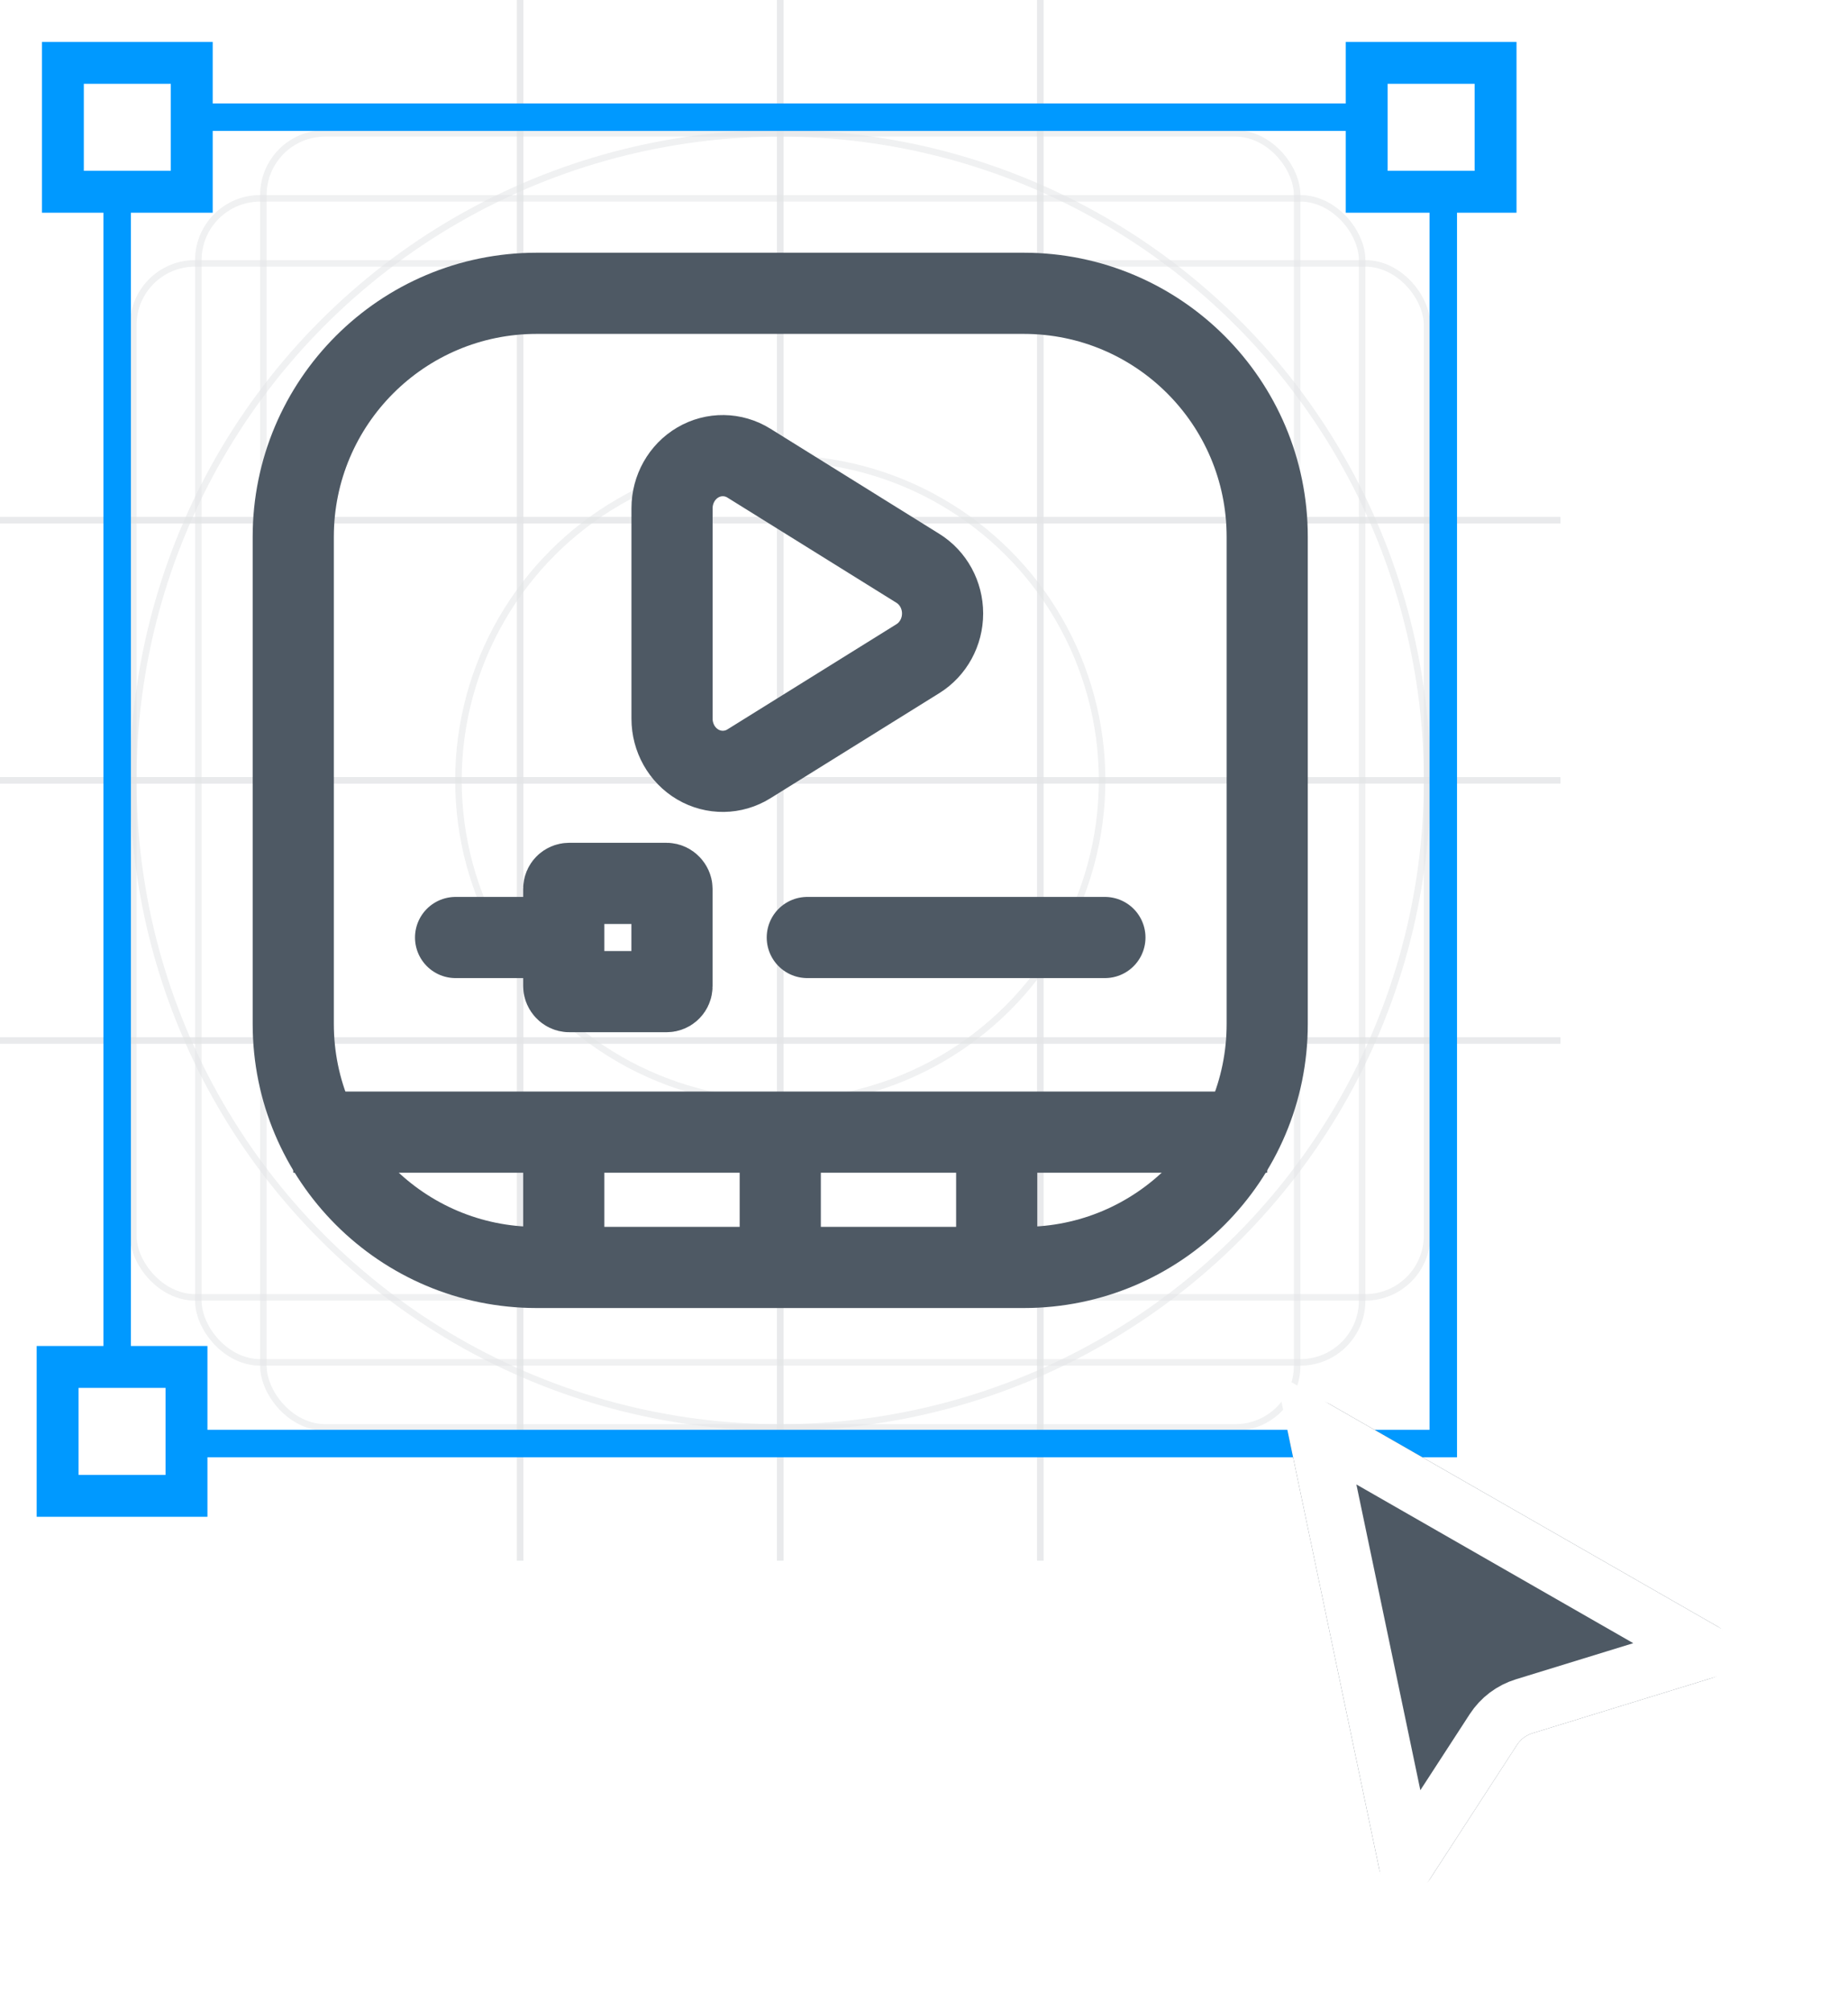
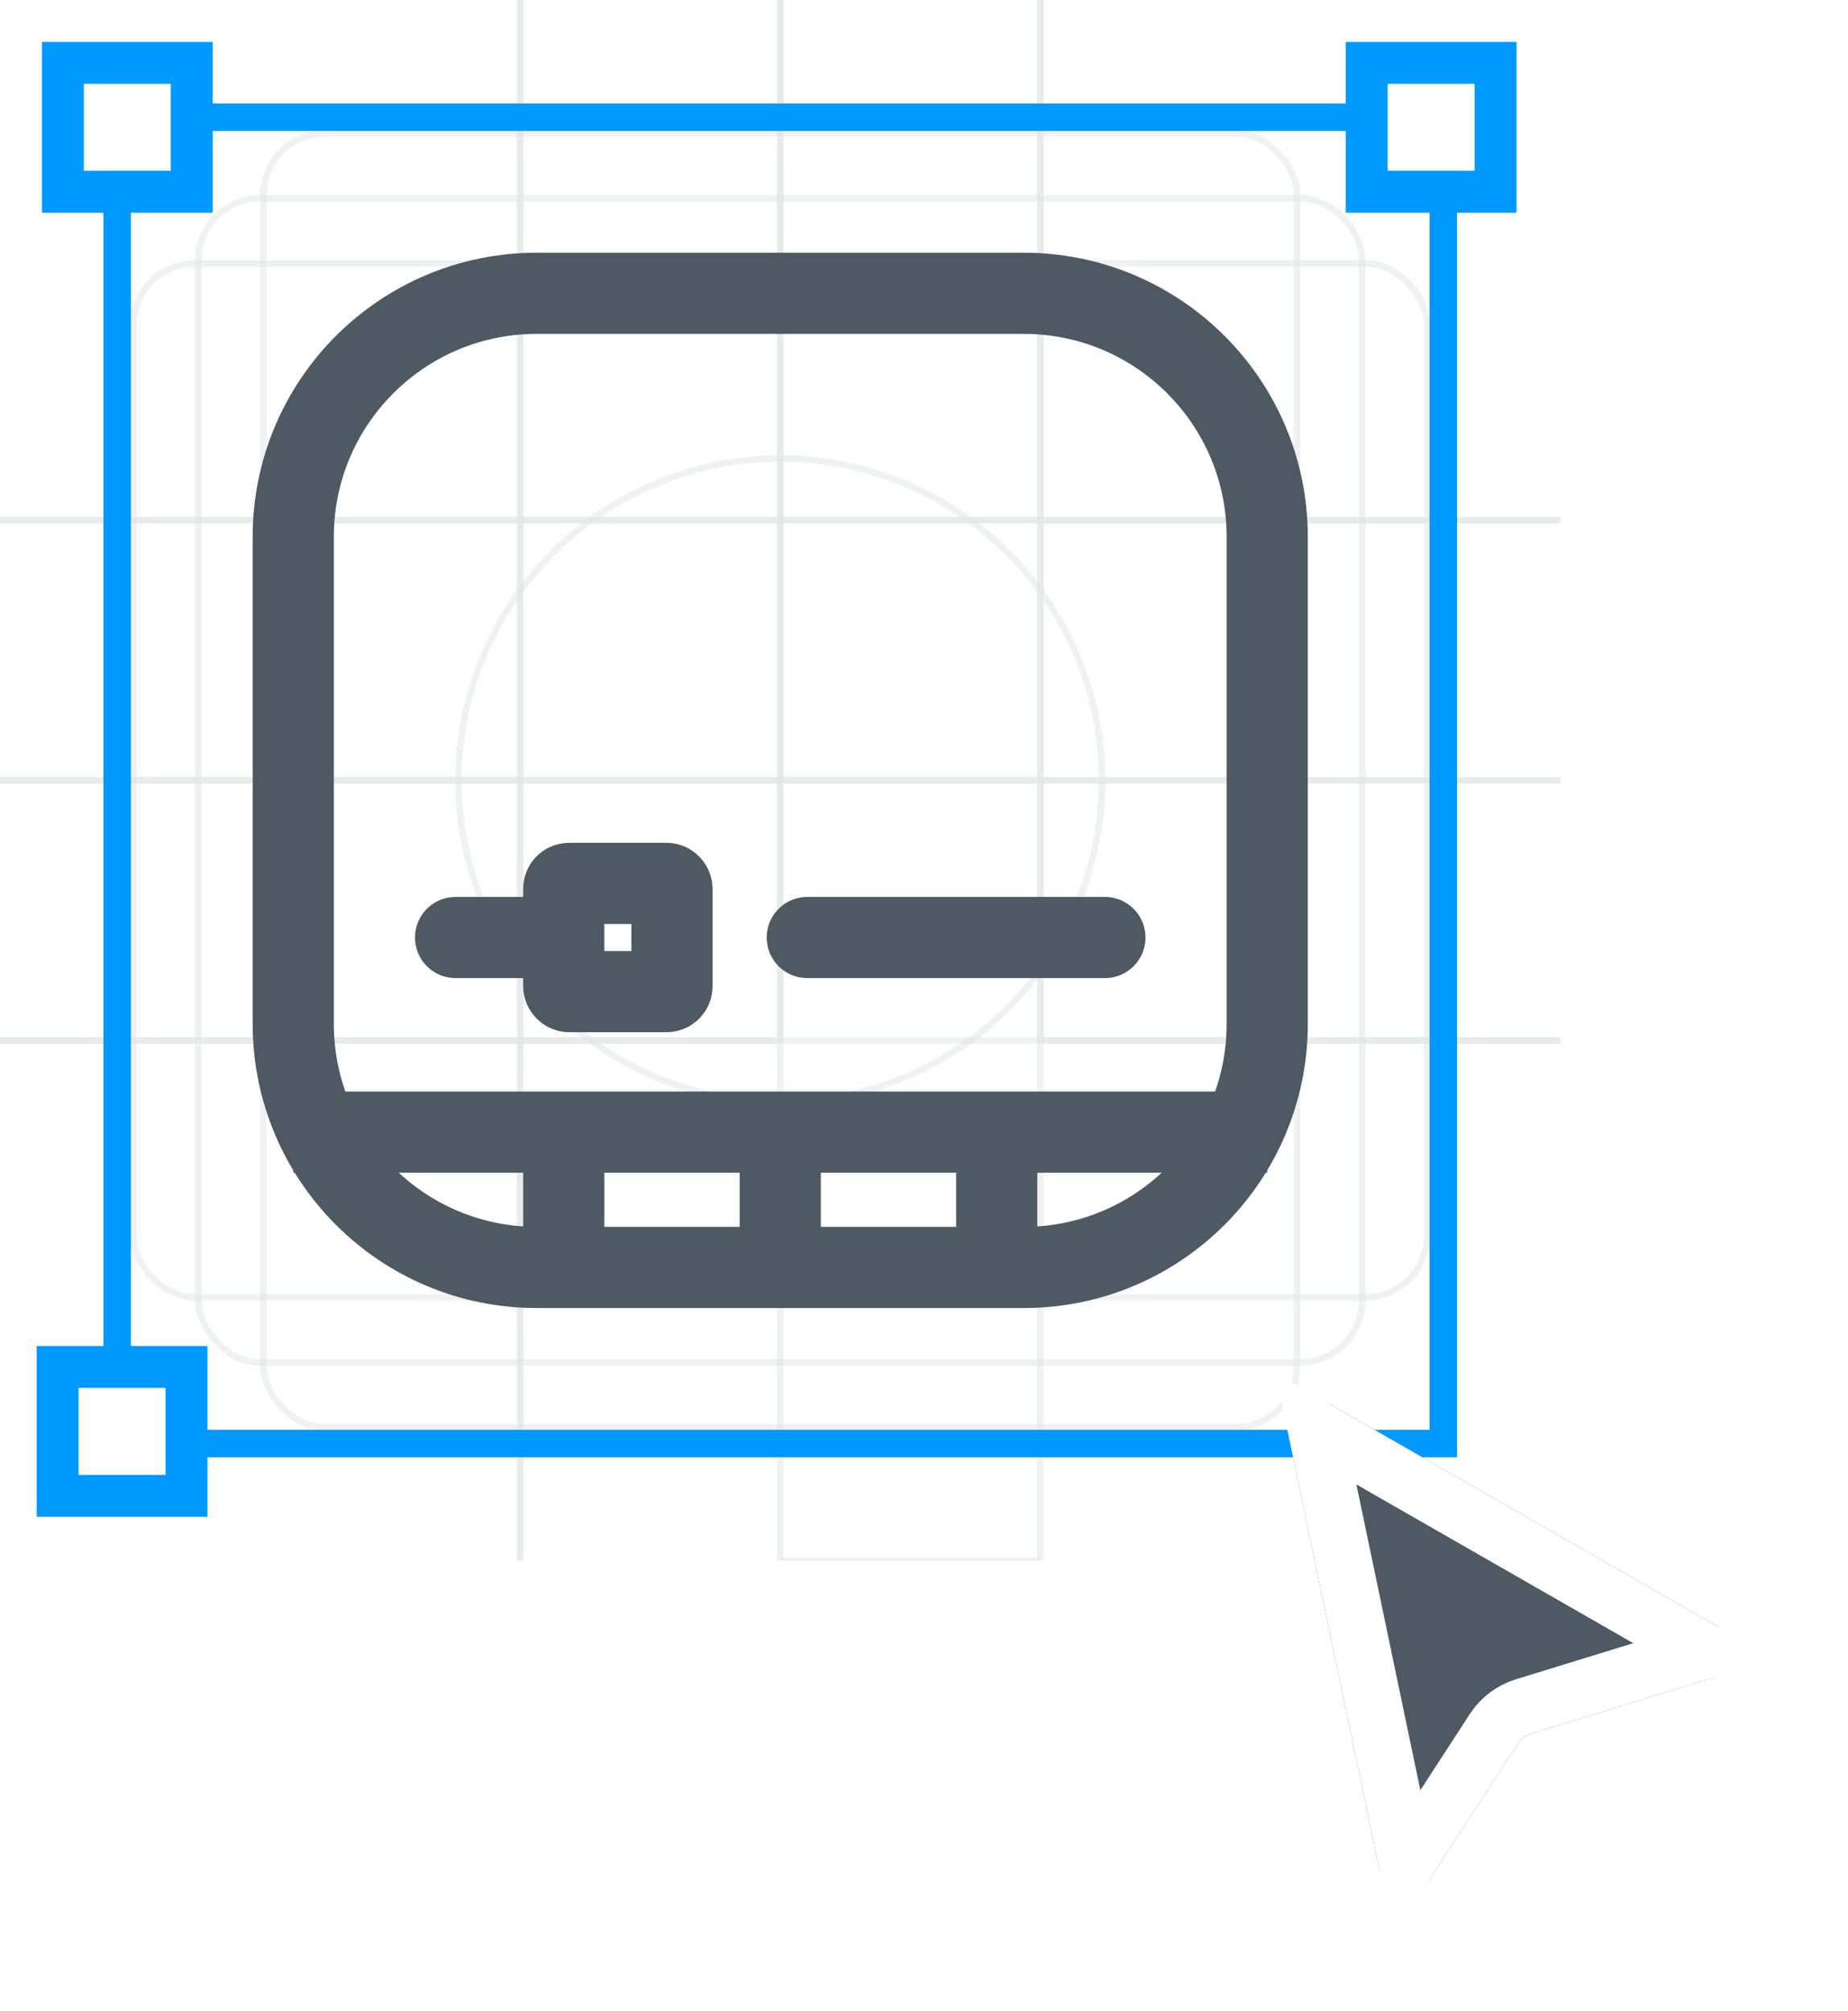
<svg xmlns="http://www.w3.org/2000/svg" width="125" height="136" viewBox="0 0 125 136" fill="none">
  <g clip-path="url(#clip0_7557_108960)">
    <g opacity="0.16">
      <rect x="13.415" y="13.413" width="78.722" height="78.722" rx="4.178" stroke="#4E5964" stroke-opacity="0.56" stroke-width="0.44" />
      <rect x="9.013" y="17.812" width="87.517" height="69.926" rx="4.178" stroke="#4E5964" stroke-opacity="0.56" stroke-width="0.44" />
      <rect x="17.814" y="9.017" width="69.926" height="87.517" rx="4.178" stroke="#4E5964" stroke-opacity="0.56" stroke-width="0.44" />
-       <circle cx="52.772" cy="52.776" r="43.759" stroke="#4E5964" stroke-opacity="0.56" stroke-width="0.44" />
      <circle cx="52.778" cy="52.774" r="21.769" stroke="#4E5964" stroke-opacity="0.56" stroke-width="0.44" />
      <path d="M0 35.182H35.183V52.773H0" stroke="#4E5964" stroke-opacity="0.56" stroke-width="0.44" />
      <path d="M0 52.775H35.183V70.367H0" stroke="#4E5964" stroke-opacity="0.56" stroke-width="0.44" />
      <path d="M105.546 35.182H70.363V52.773H105.546" stroke="#4E5964" stroke-opacity="0.56" stroke-width="0.44" />
      <path d="M105.546 52.775H70.363V70.367H105.546" stroke="#4E5964" stroke-opacity="0.56" stroke-width="0.44" />
      <path d="M35.184 0V35.183H52.775V0" stroke="#4E5964" stroke-opacity="0.56" stroke-width="0.44" />
      <path d="M52.777 0V35.183H70.369V0" stroke="#4E5964" stroke-opacity="0.56" stroke-width="0.44" />
      <path d="M52.775 105.548V70.365H35.184V105.548" stroke="#4E5964" stroke-opacity="0.56" stroke-width="0.44" />
-       <path d="M70.369 105.548V70.365H52.777V105.548" stroke="#4E5964" stroke-opacity="0.56" stroke-width="0.44" />
+       <path d="M70.369 105.548H52.777V105.548" stroke="#4E5964" stroke-opacity="0.56" stroke-width="0.44" />
      <rect x="35.184" y="52.775" width="17.591" height="17.591" stroke="#4E5964" stroke-opacity="0.56" stroke-width="0.44" />
      <rect x="52.777" y="52.775" width="17.591" height="17.591" stroke="#4E5964" stroke-opacity="0.56" stroke-width="0.44" />
      <rect x="52.777" y="35.182" width="17.591" height="17.591" stroke="#4E5964" stroke-opacity="0.56" stroke-width="0.44" />
      <rect x="35.184" y="35.182" width="17.591" height="17.591" stroke="#4E5964" stroke-opacity="0.56" stroke-width="0.44" />
      <path d="M0 70.365H35.183V105.548" stroke="#4E5964" stroke-opacity="0.56" stroke-width="0.44" />
      <path d="M105.546 70.365H70.363V105.548" stroke="#4E5964" stroke-opacity="0.56" stroke-width="0.44" />
      <path d="M70.363 0V35.183H105.546" stroke="#4E5964" stroke-opacity="0.56" stroke-width="0.44" />
      <path d="M35.183 0V35.183H0" stroke="#4E5964" stroke-opacity="0.56" stroke-width="0.44" />
    </g>
  </g>
  <path d="M19.836 36.306C19.836 27.21 27.21 19.836 36.306 19.836H69.245C78.341 19.836 85.715 27.21 85.715 36.306V69.245C85.715 78.341 78.341 85.715 69.245 85.715H36.306C27.21 85.715 19.836 78.341 19.836 69.245V36.306Z" stroke="#4E5964" stroke-width="5.49" />
-   <path fill-rule="evenodd" clip-rule="evenodd" d="M45.457 34.374C45.457 33.092 46.122 31.909 47.199 31.277C48.275 30.645 49.596 30.662 50.656 31.322L62.09 38.437C63.124 39.08 63.757 40.239 63.757 41.489C63.757 42.74 63.124 43.898 62.09 44.542L50.656 51.657C49.596 52.317 48.275 52.334 47.199 51.702C46.122 51.07 45.457 49.887 45.457 48.604V34.374Z" stroke="#4E5964" stroke-width="5.49" stroke-linecap="round" stroke-linejoin="round" />
  <path d="M19.836 76.564H85.715" stroke="#4E5964" stroke-width="5.49" />
  <path d="M52.777 83.531V78.041" stroke="#4E5964" stroke-width="5.49" stroke-linecap="square" />
  <path d="M38.133 84.352V78.862" stroke="#4E5964" stroke-width="5.49" stroke-linecap="square" />
  <path d="M67.418 83.951L67.418 78.859" stroke="#4E5964" stroke-width="5.49" stroke-linecap="square" />
  <path d="M30.816 63.402H36.306M74.736 63.402L63.756 63.402H58.266H54.606" stroke="#4E5964" stroke-width="5.49" stroke-linecap="round" />
  <rect x="38.133" y="59.742" width="7.32" height="7.32" rx="0.366" stroke="#4E5964" stroke-width="5.49" />
  <rect x="7.925" y="7.925" width="89.699" height="89.699" stroke="#0099FF" stroke-width="1.86" />
  <rect x="4.253" y="4.251" width="8.717" height="8.717" fill="white" stroke="#0099FF" stroke-width="2.834" />
  <rect x="92.444" y="4.251" width="8.717" height="8.717" fill="white" stroke="#0099FF" stroke-width="2.834" />
  <rect x="3.897" y="92.444" width="8.717" height="8.717" fill="white" stroke="#0099FF" stroke-width="2.834" />
  <g filter="url(#filter0_d_7557_108960)">
    <path d="M87.144 93.2C86.806 91.589 88.531 90.336 89.959 91.154L116.187 106.186C117.635 107.016 117.395 109.173 115.8 109.664L103.652 113.401C103.225 113.532 102.857 113.81 102.613 114.185L96.754 123.211C95.827 124.639 93.636 124.229 93.287 122.563L87.144 93.2Z" fill="#4E5964" />
    <path d="M115.238 107.841L103.092 111.578C102.236 111.841 101.501 112.397 101.014 113.147L95.154 122.172L89.01 92.809L115.238 107.841Z" stroke="white" stroke-width="3.815" />
  </g>
  <defs>
    <filter id="filter0_d_7557_108960" x="79.472" y="87.082" width="45.306" height="48.443" filterUnits="userSpaceOnUse" color-interpolation-filters="sRGB">
      <feFlood flood-opacity="0" result="BackgroundImageFix" />
      <feColorMatrix in="SourceAlpha" type="matrix" values="0 0 0 0 0 0 0 0 0 0 0 0 0 0 0 0 0 0 127 0" result="hardAlpha" />
      <feOffset dy="3.815" />
      <feGaussianBlur stdDeviation="3.815" />
      <feColorMatrix type="matrix" values="0 0 0 0 0 0 0 0 0 0 0 0 0 0 0 0 0 0 0.15 0" />
      <feBlend mode="normal" in2="BackgroundImageFix" result="effect1_dropShadow_7557_108960" />
      <feBlend mode="normal" in="SourceGraphic" in2="effect1_dropShadow_7557_108960" result="shape" />
    </filter>
    <clipPath id="clip0_7557_108960">
      <rect width="105.549" height="105.549" fill="white" />
    </clipPath>
  </defs>
</svg>